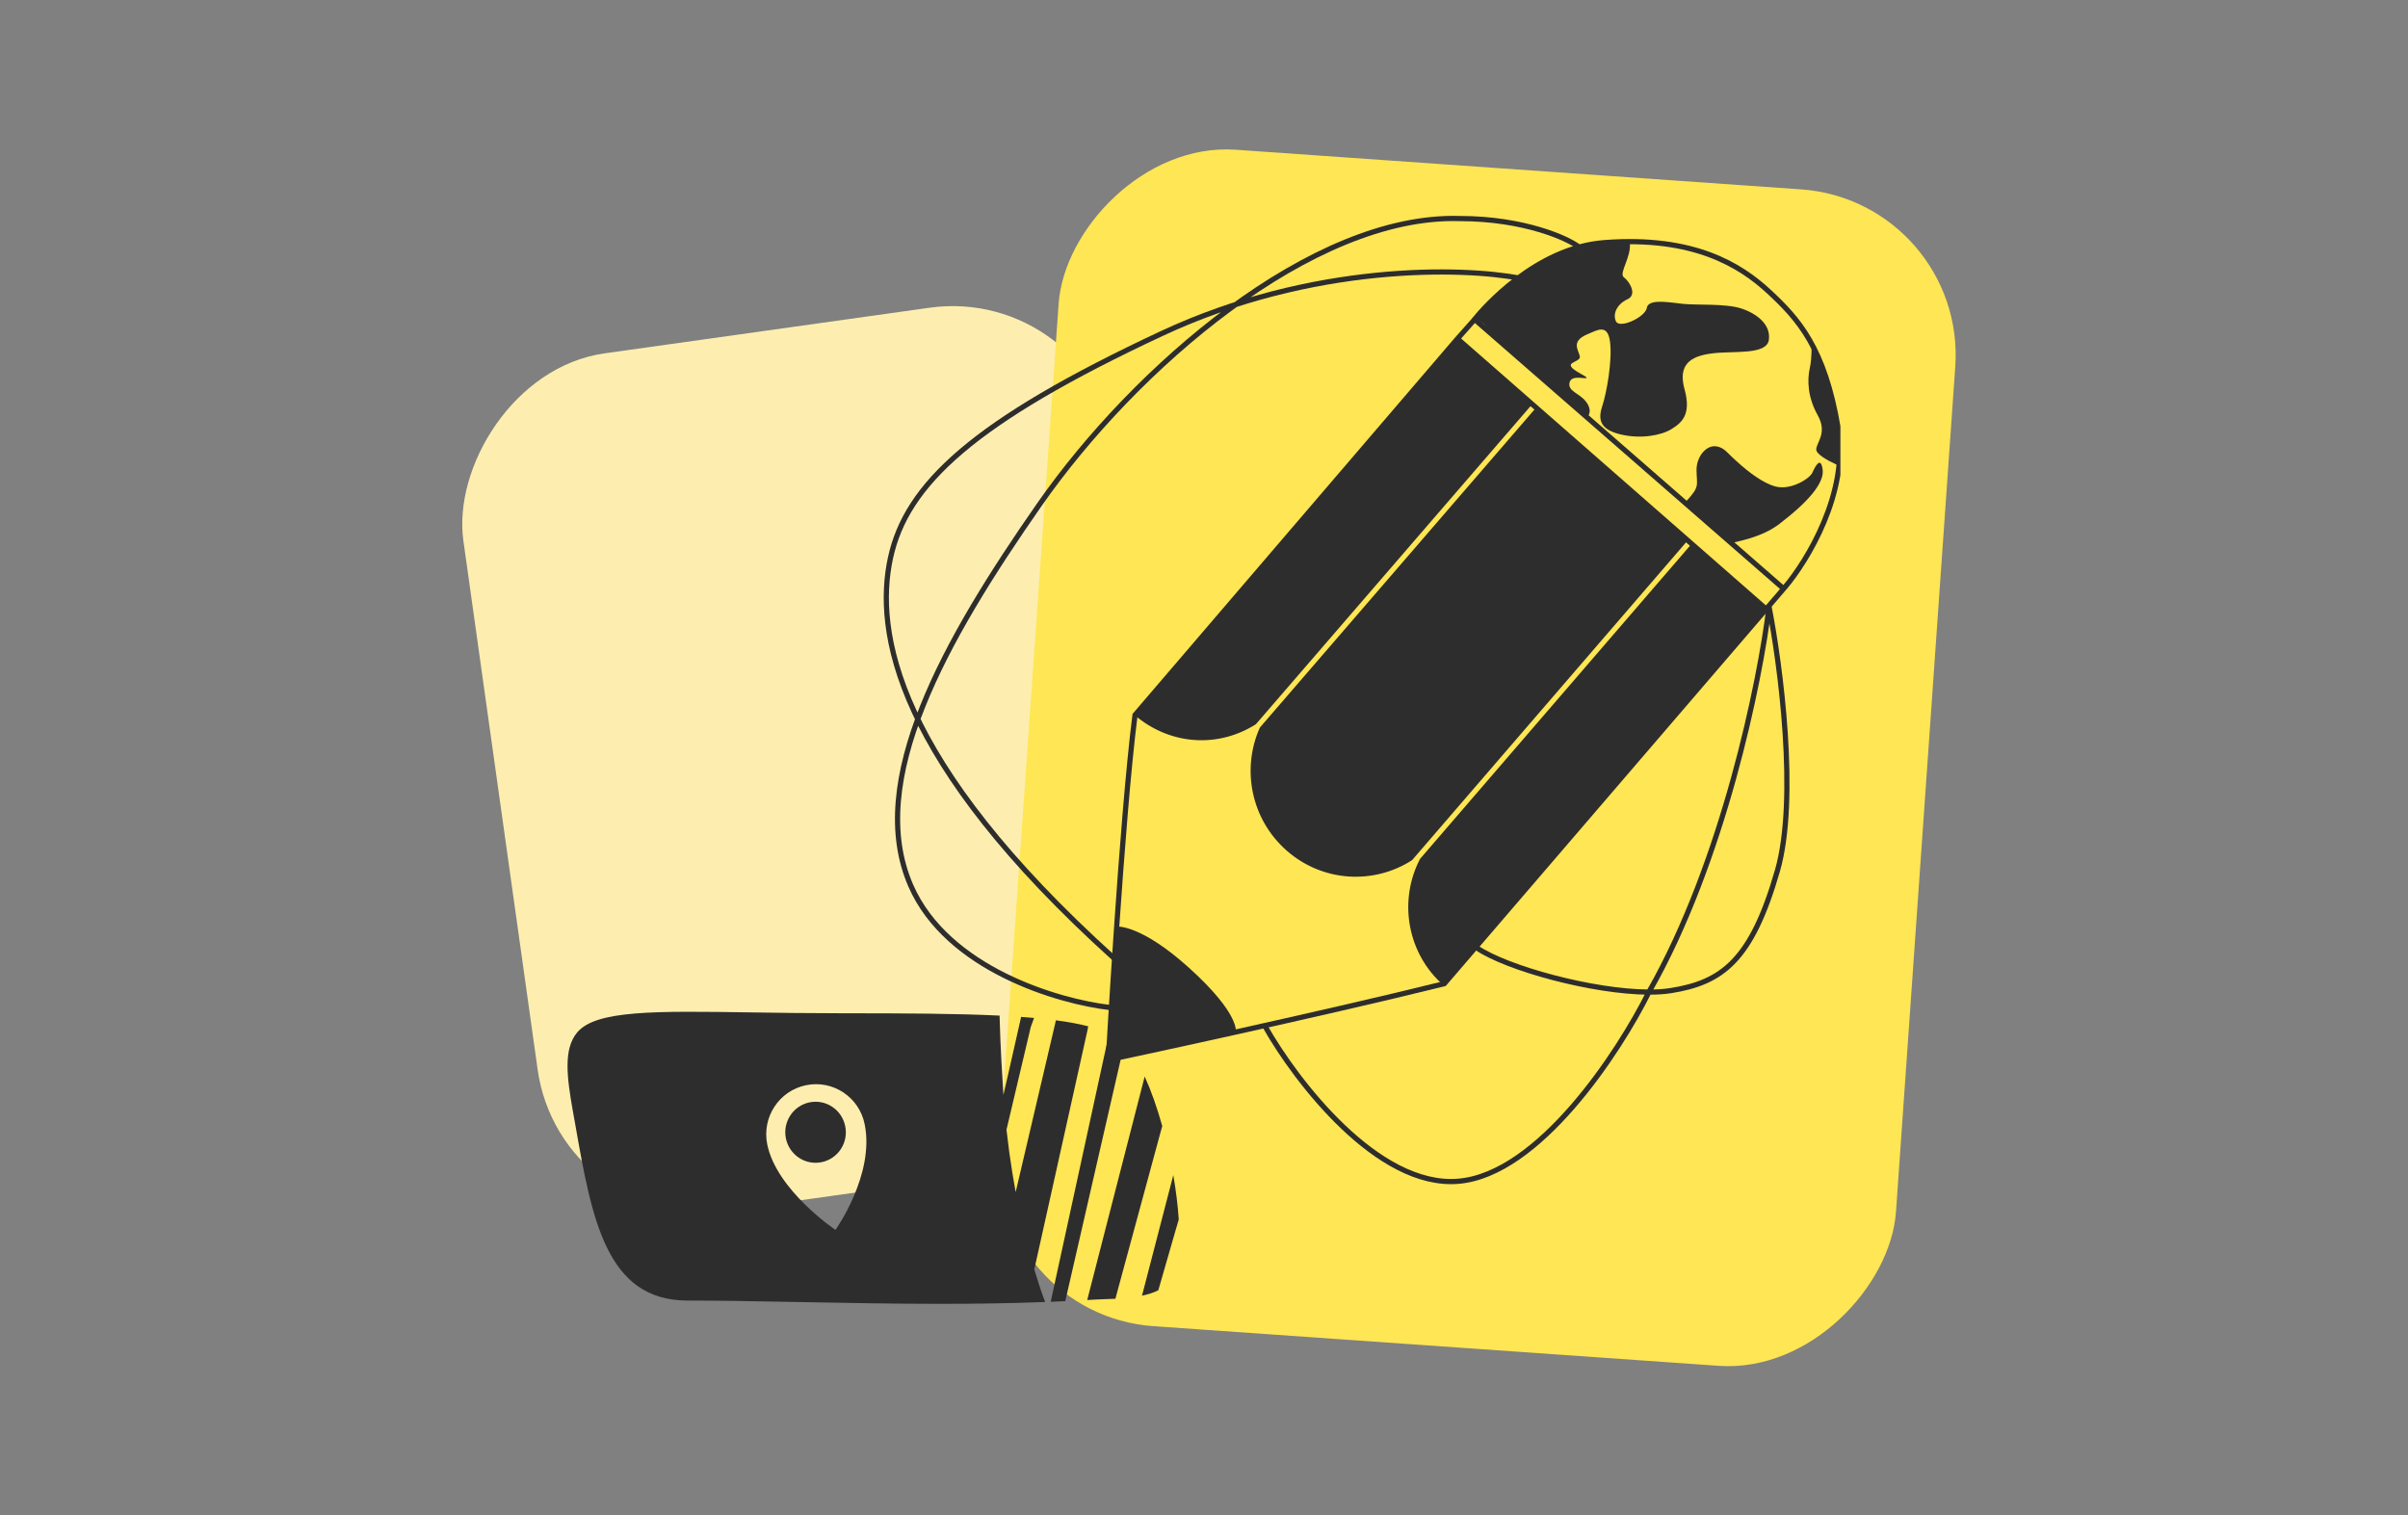
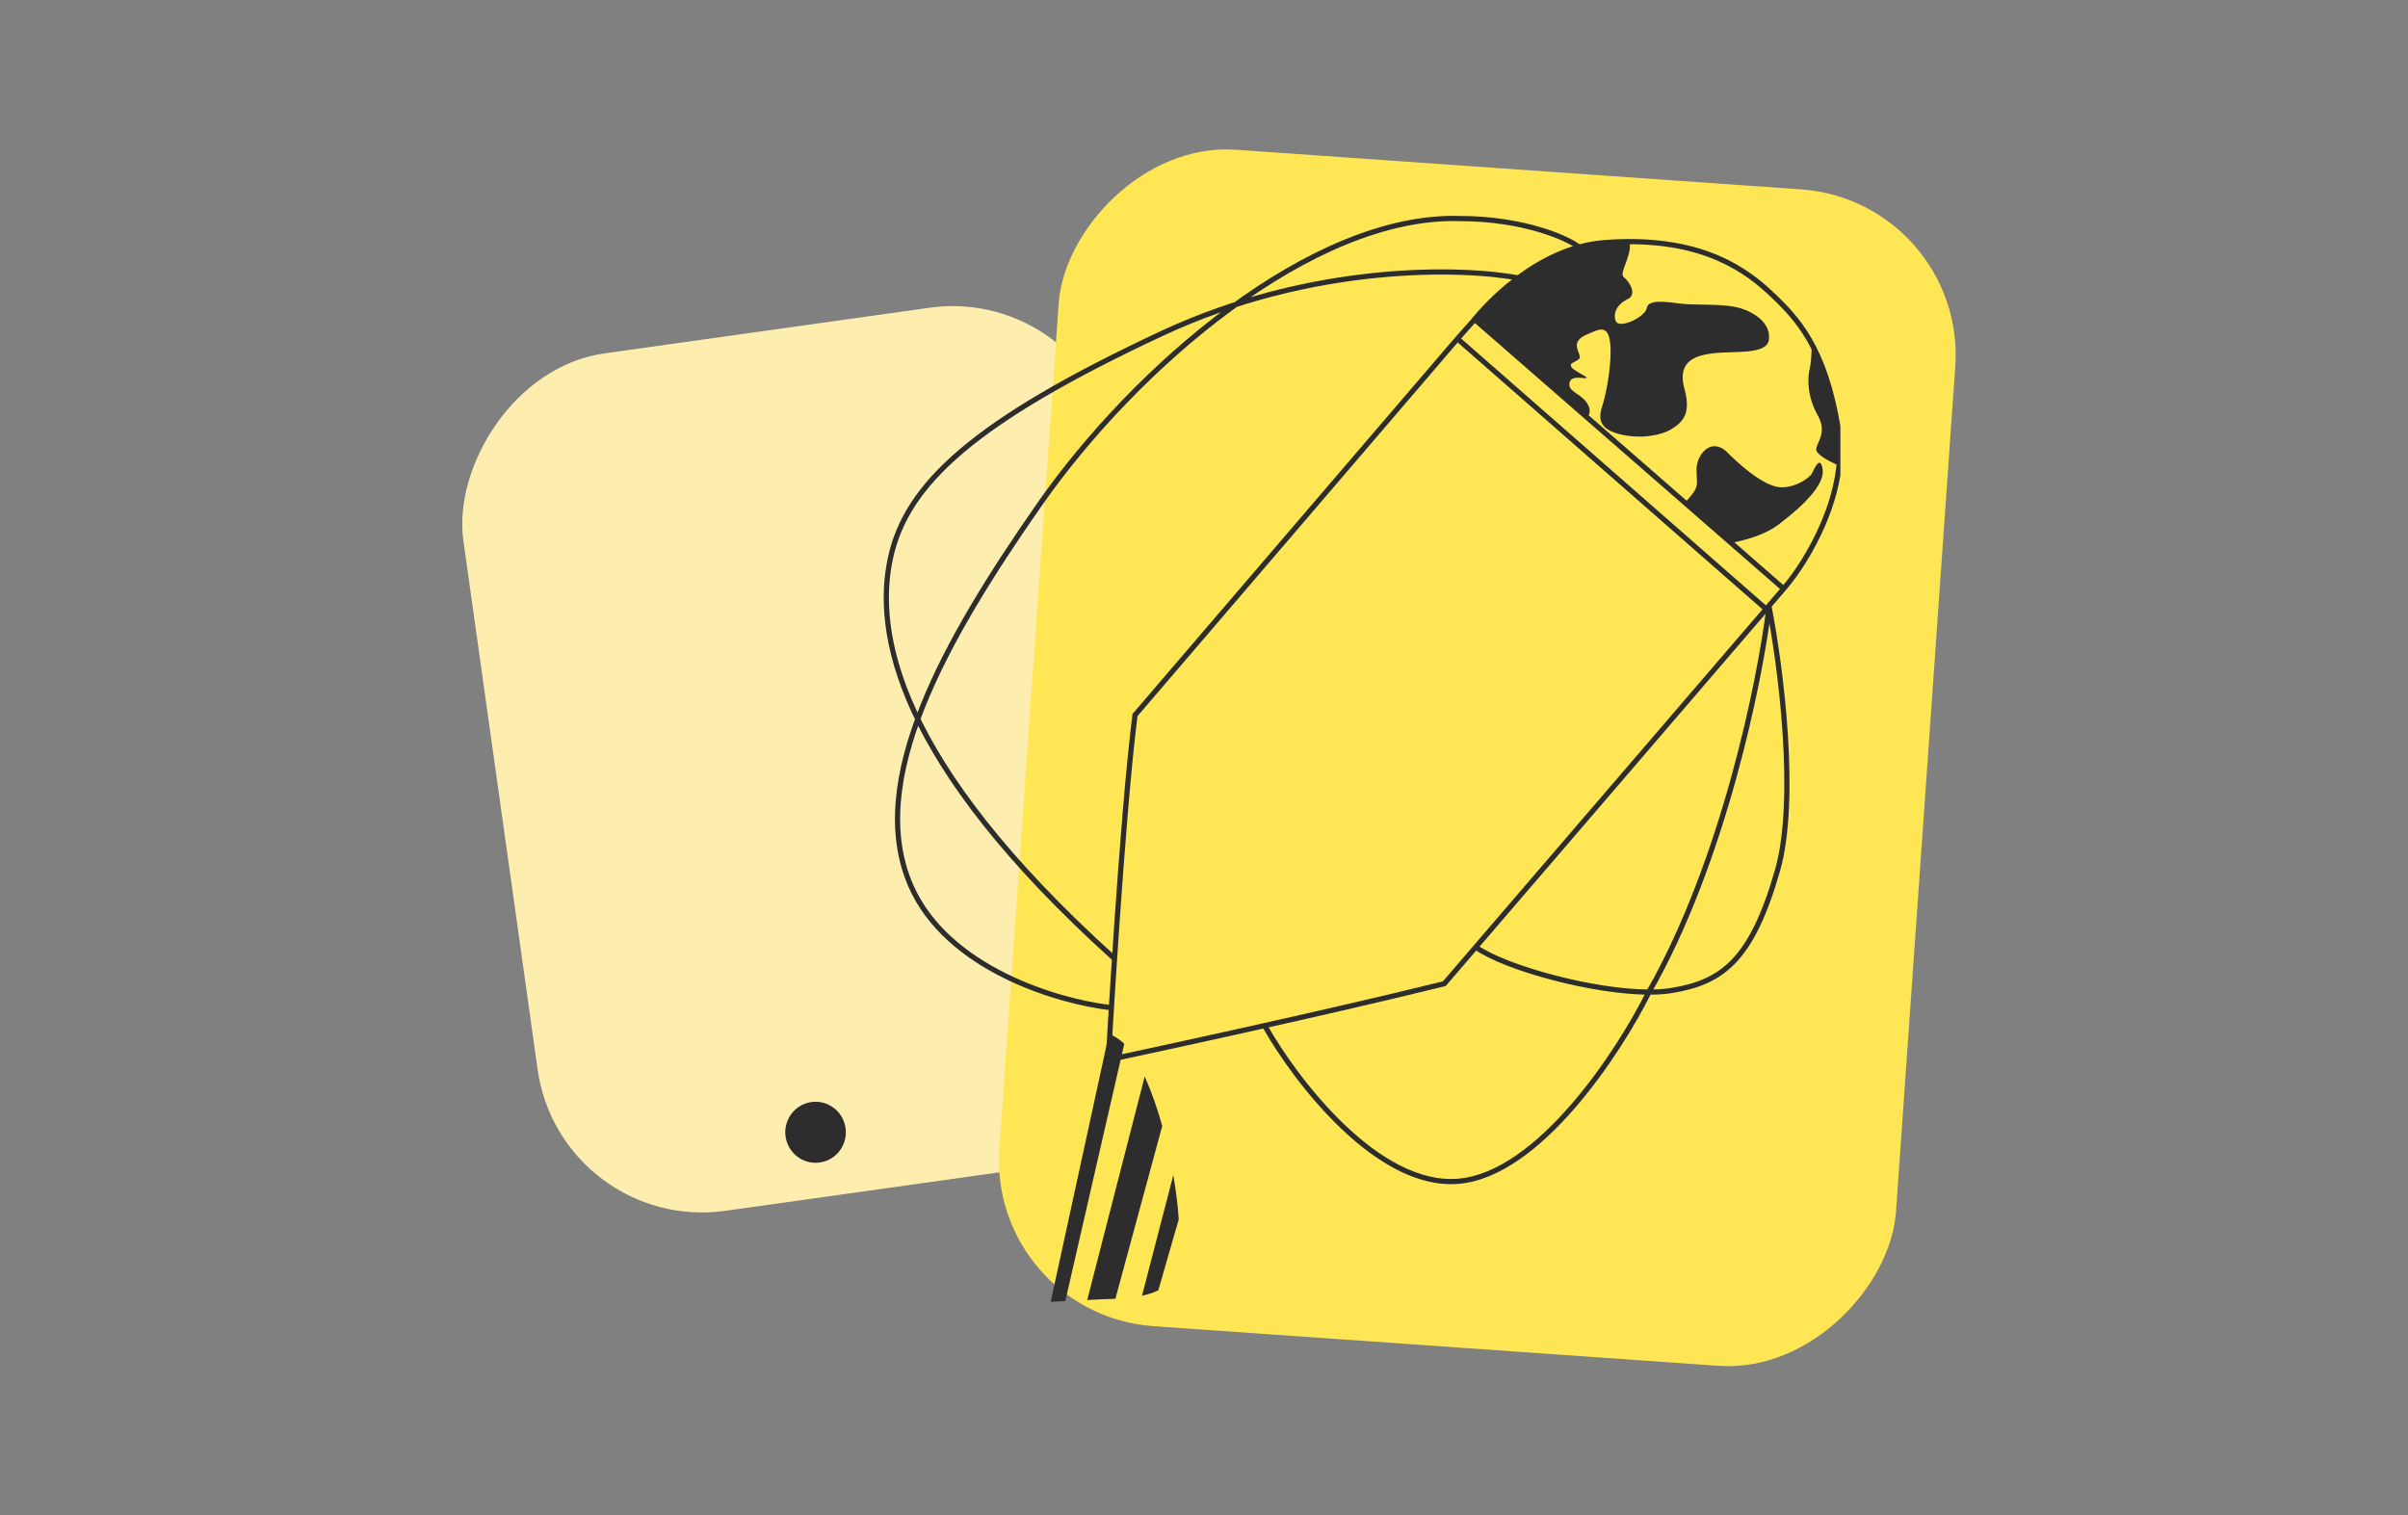
<svg xmlns="http://www.w3.org/2000/svg" width="464" height="292" viewBox="0 0 464 292" fill="none">
  <rect x="0" y="0" width="464" height="292" fill="#808080" stroke="none" />
  <rect width="127.21" height="166.915" rx="32" transform="matrix(-0.99 0.139 0.139 0.99 210.782 54.855)" fill="#FDEEAF" />
  <rect width="173.122" height="227.159" rx="32" transform="matrix(-0.998 -0.07 -0.07 0.998 379.002 38.736)" fill="#FFE654" />
  <g clip-path="url(#clip0_14870_162543)">
    <path d="M158.328 223.954C155.173 224.61 152.094 222.565 151.434 219.372C150.791 216.197 152.823 213.091 155.97 212.435C159.134 211.779 162.213 213.824 162.865 217.008C163.525 220.192 161.484 223.307 158.328 223.954Z" fill="#2E2D2D" />
-     <path fill-rule="evenodd" clip-rule="evenodd" d="M203.306 197.317L203.375 196.98L203.461 196.627V196.618C205.802 196.92 207.877 197.308 209.687 197.774L209.558 198.482L199.302 244.619L199.446 245.092C199.979 246.837 200.471 248.448 201.257 250.539C201.274 250.585 201.29 250.627 201.304 250.667C201.333 250.748 201.36 250.82 201.394 250.901C194.637 251.169 187.768 251.255 180.985 251.255C172.224 251.255 163.596 251.092 155.413 250.938H155.412L152.157 250.878C145.093 250.748 138.41 250.625 132.482 250.625C116.806 250.625 114.036 234.869 110.838 216.637L110.4 214.212C109.217 207.525 108.531 202.14 111.232 198.939C114.859 194.651 126.188 194.814 144.942 195.099C150.147 195.177 156.047 195.263 162.453 195.263C174.356 195.263 184.44 195.315 192.613 195.712C192.613 195.791 192.615 195.862 192.618 195.941C192.619 195.982 192.62 196.026 192.621 196.074C192.76 201.781 193.162 208.043 193.339 210.812L193.339 210.814L193.35 210.985C193.811 209.049 194.635 205.389 195.452 201.764L195.453 201.761C195.852 199.99 196.249 198.227 196.6 196.678L196.62 196.587C196.639 196.494 196.658 196.402 196.678 196.324C196.689 196.238 196.708 196.16 196.727 196.081C196.737 196.042 196.746 196.002 196.755 195.962H196.763C197.621 196.022 198.453 196.092 199.25 196.161L199.122 196.523L199.002 196.859L198.616 197.921L193.942 217.698C194.114 219.173 194.294 220.692 194.499 222.202C194.86 224.765 195.263 227.284 195.709 229.726L203.306 197.317ZM147.841 220.528C149.641 229.381 160.987 237.009 160.987 237.009C160.987 237.009 168.602 226.344 166.612 216.637C165.557 211.408 160.481 208.051 155.293 209.13C150.122 210.2 146.777 215.291 147.841 220.528Z" fill="#2E2D2D" />
    <path d="M213.631 199.552L213.545 199.914L202.62 250.125L202.552 250.496L202.475 250.867C203.409 250.841 204.344 250.789 205.27 250.737L205.364 250.366L205.442 249.995L216.444 202.002L216.538 201.571L216.633 201.165C216.435 200.958 216.247 200.786 216.041 200.622V200.613C215.398 200.087 214.609 199.612 213.708 199.189L213.631 199.552Z" fill="#2E2D2D" />
    <path d="M220.423 208.016L220.277 208.595L209.687 249.779L209.498 250.522C210.05 250.497 210.595 250.465 211.147 250.432L211.239 250.427C211.676 250.401 212.216 250.375 212.842 250.358C213.468 250.34 214.18 250.314 214.935 250.28L215.029 249.918L215.123 249.547L223.759 217.698L223.956 216.999C222.978 213.496 221.829 210.217 220.577 207.464L220.569 207.456L220.423 208.016Z" fill="#2E2D2D" />
    <path d="M220.26 248.891L220.149 249.296L220.054 249.685C221.195 249.443 222.267 249.124 223.201 248.64L223.33 248.175L223.484 247.648L226.537 237.043L226.846 235.999L227.137 234.99C227.137 234.978 227.136 234.962 227.134 234.945C227.131 234.926 227.129 234.905 227.129 234.886C226.949 232.229 226.589 229.364 226.083 226.447L225.86 227.319L220.26 248.891Z" fill="#2E2D2D" />
-     <path d="M342.983 100.891C342.632 101.15 342.289 101.4 341.92 101.624C341.688 101.779 341.448 101.926 341.208 102.056C340.119 102.668 338.97 103.143 337.812 103.531L337.289 103.704C336.191 104.04 335.085 104.316 334.056 104.541C333.902 104.584 333.756 104.61 333.61 104.636C333.464 104.661 333.319 104.705 333.173 104.73H333.164L324.469 97.103C324.546 97.016 324.632 96.921 324.709 96.827C324.726 96.809 324.735 96.801 324.76 96.775C324.829 96.697 324.898 96.628 324.958 96.559C327.556 93.72 326.956 93.66 326.904 90.614C326.861 87.974 328.962 85.221 331.389 86.187C331.638 86.274 331.895 86.412 332.144 86.593C332.358 86.74 332.555 86.912 332.77 87.119C335.068 89.406 337.769 91.744 340.213 92.987C340.496 93.133 340.762 93.263 341.037 93.375C341.44 93.539 341.834 93.677 342.22 93.772C345.093 94.48 348.686 92.271 349.226 91.08C349.775 89.88 350.83 87.801 351.207 90.476C351.593 93.142 348.154 96.93 342.983 100.873V100.891Z" fill="#2E2D2D" />
+     <path d="M342.983 100.891C342.632 101.15 342.289 101.4 341.92 101.624C341.688 101.779 341.448 101.926 341.208 102.056C340.119 102.668 338.97 103.143 337.812 103.531L337.289 103.704C336.191 104.04 335.085 104.316 334.056 104.541C333.902 104.584 333.756 104.61 333.61 104.636C333.464 104.661 333.319 104.705 333.173 104.73H333.164L324.469 97.103C324.546 97.016 324.632 96.921 324.709 96.827C324.726 96.809 324.735 96.801 324.76 96.775C327.556 93.72 326.956 93.66 326.904 90.614C326.861 87.974 328.962 85.221 331.389 86.187C331.638 86.274 331.895 86.412 332.144 86.593C332.358 86.74 332.555 86.912 332.77 87.119C335.068 89.406 337.769 91.744 340.213 92.987C340.496 93.133 340.762 93.263 341.037 93.375C341.44 93.539 341.834 93.677 342.22 93.772C345.093 94.48 348.686 92.271 349.226 91.08C349.775 89.88 350.83 87.801 351.207 90.476C351.593 93.142 348.154 96.93 342.983 100.873V100.891Z" fill="#2E2D2D" />
    <path d="M340.848 65.513C340.376 68.43 334.228 67.593 330.043 68.084C328.979 68.214 328.019 68.404 327.196 68.706H327.179C326.93 68.8 326.69 68.904 326.467 69.025C325.729 69.387 325.163 69.879 324.777 70.526C324.64 70.759 324.529 71.01 324.443 71.286C324.143 72.226 324.169 73.443 324.597 75.005C325.935 79.871 324.091 81.442 322.085 82.684C320.078 83.935 316.159 84.617 312.36 83.737C308.579 82.848 307.807 81.122 308.707 78.378C309.616 75.626 310.688 69.456 310.242 65.893C309.796 62.32 307.79 63.615 306.006 64.357C304.222 65.09 303.408 65.979 304.059 67.618C304.694 69.241 304.608 69.025 303.013 69.931C301.444 70.828 305.791 72.425 305.723 72.796C305.654 73.167 302.79 72.088 302.43 73.753C302.078 75.41 304.317 75.738 305.603 77.395C306.366 78.37 306.503 79.328 306.092 80.078C306.04 80.182 305.972 80.294 305.894 80.389C305.826 80.484 305.74 80.57 305.646 80.648L286.823 64.167C286.814 63.943 286.754 63.753 286.685 63.554C286.325 62.631 285.433 62.001 284.644 61.604C284.524 61.544 284.413 61.501 284.31 61.449C284.379 61.363 284.456 61.276 284.524 61.19C286.763 58.386 289.378 55.901 292.311 53.795C292.602 53.588 292.894 53.39 293.177 53.2C296.513 50.922 300.235 49.162 304.248 48.014C304.531 47.928 304.814 47.85 305.105 47.772C306.555 47.393 308.038 47.091 309.556 46.875C311.048 46.668 312.54 46.547 314.007 46.504C314.024 46.625 314.05 46.745 314.058 46.866C314.333 49.602 311.897 52.665 312.892 53.424C313.364 53.787 313.912 54.434 314.23 55.133C314.444 55.581 314.556 56.047 314.521 56.462C314.47 56.945 314.213 57.385 313.604 57.661C312.969 57.954 312.437 58.343 312.043 58.791C311.871 58.972 311.726 59.179 311.606 59.387H311.597C311.117 60.198 311.005 61.112 311.374 61.915C311.811 62.864 313.921 62.32 315.516 61.319C315.748 61.181 315.971 61.026 316.176 60.853C316.639 60.5 317 60.103 317.188 59.723C317.257 59.585 317.308 59.447 317.325 59.326C317.351 59.171 317.403 59.033 317.48 58.921C318.329 57.618 321.888 58.308 324.306 58.558C326.947 58.834 332.504 58.455 335.54 59.447C338.567 60.439 341.294 62.596 340.831 65.53L340.848 65.513Z" fill="#2E2D2D" />
    <path d="M354.106 89.63C353.986 89.579 353.874 89.527 353.754 89.475C352.168 88.733 349.887 87.499 349.972 86.55C350.11 85.109 352.142 83.4 350.255 80.018C348.369 76.644 348.172 73.365 348.746 70.854C348.969 69.914 349.055 68.499 349.081 67.109C349.089 66.868 349.089 66.618 349.089 66.367C351.49 70.595 353.154 75.367 353.874 80.493C354.303 83.59 354.363 86.645 354.097 89.63H354.106Z" fill="#2E2D2D" />
    <path d="M280.836 65.28L283.881 61.853C283.881 61.853 283.968 61.74 284.136 61.533M280.836 65.28L218.708 137.786C217.424 147.909 216.139 164.483 215.175 178.544C214.208 192.65 213.563 204.227 213.563 204.227C213.563 204.227 224.215 201.965 238.119 198.878C250.679 196.09 265.894 192.63 278.307 189.558L340.322 117.37M280.836 65.28L340.322 117.37M340.322 117.37L343.691 113.449M284.136 61.533C285.84 59.44 295.911 47.754 309.179 46.753C326.33 45.459 335.334 51.067 340.908 56.245C346.482 61.422 351.627 67.031 354.2 82.562C356.258 94.988 348.197 108.161 343.909 113.194L343.691 113.449M284.136 61.533L343.691 113.449" stroke="#2E2D2D" />
-     <path d="M238.119 198.88C224.215 201.966 213.563 204.229 213.563 204.229C213.563 204.229 214.208 192.652 215.175 178.546C215.175 178.546 219.755 178.073 229.042 186.439C239.039 195.446 238.119 198.88 238.119 198.88Z" fill="#2E2D2D" />
-     <path fill-rule="evenodd" clip-rule="evenodd" d="M272.097 165.757L325.231 104.114L325.989 104.767L273.626 165.515C269.596 173.26 270.983 182.984 277.449 189.231L278.246 189.766L284.283 182.759L284.772 182.198L340.678 117.308L280.836 64.998L218.831 137.255L218.634 137.471L218.471 137.669L218.762 137.911C218.797 137.937 218.829 137.963 218.861 137.988C218.893 138.014 218.925 138.04 218.96 138.066C219.02 138.122 219.087 138.175 219.154 138.229C219.201 138.266 219.248 138.303 219.294 138.342C226.082 143.667 234.964 144.029 241.998 139.564L295.283 77.846L296.04 78.5L242.759 140.213C239.18 148.227 241.069 157.897 247.958 163.94C254.867 169.99 264.712 170.518 272.097 165.757Z" fill="#2E2D2D" />
    <path d="M284.526 182.628C290.349 186.617 307.003 191.151 317.728 191.181M317.728 191.181C319.272 191.185 320.693 191.096 321.941 190.899C331.862 189.33 337.531 185.052 342.491 167.797C346.46 153.993 343.07 128.147 340.879 116.949C339.147 131.223 332.092 166.053 317.728 191.181ZM317.728 191.181C311.959 202.79 296.538 226.334 281.009 227.636C265.48 228.938 249.735 208.321 243.804 197.849M213.885 194.155C204.007 193.028 182.499 186.751 175.491 170.652C166.732 150.528 181.993 123.455 200.302 97.211C218.611 70.967 252.811 41.247 281.311 42.116C293.744 42.116 302.184 45.992 304.185 47.568M292.787 53.608C281.929 51.505 252.949 50.689 223.89 64.256C187.566 81.215 174.635 93.349 171.584 107.53C168.533 121.711 172.456 146.565 214.737 184.722" stroke="#2E2D2D" />
  </g>
  <defs>
    <clipPath id="clip0_14870_162543">
      <rect width="245.257" height="209.678" fill="white" transform="translate(109.371 41.576)" />
    </clipPath>
  </defs>
</svg>